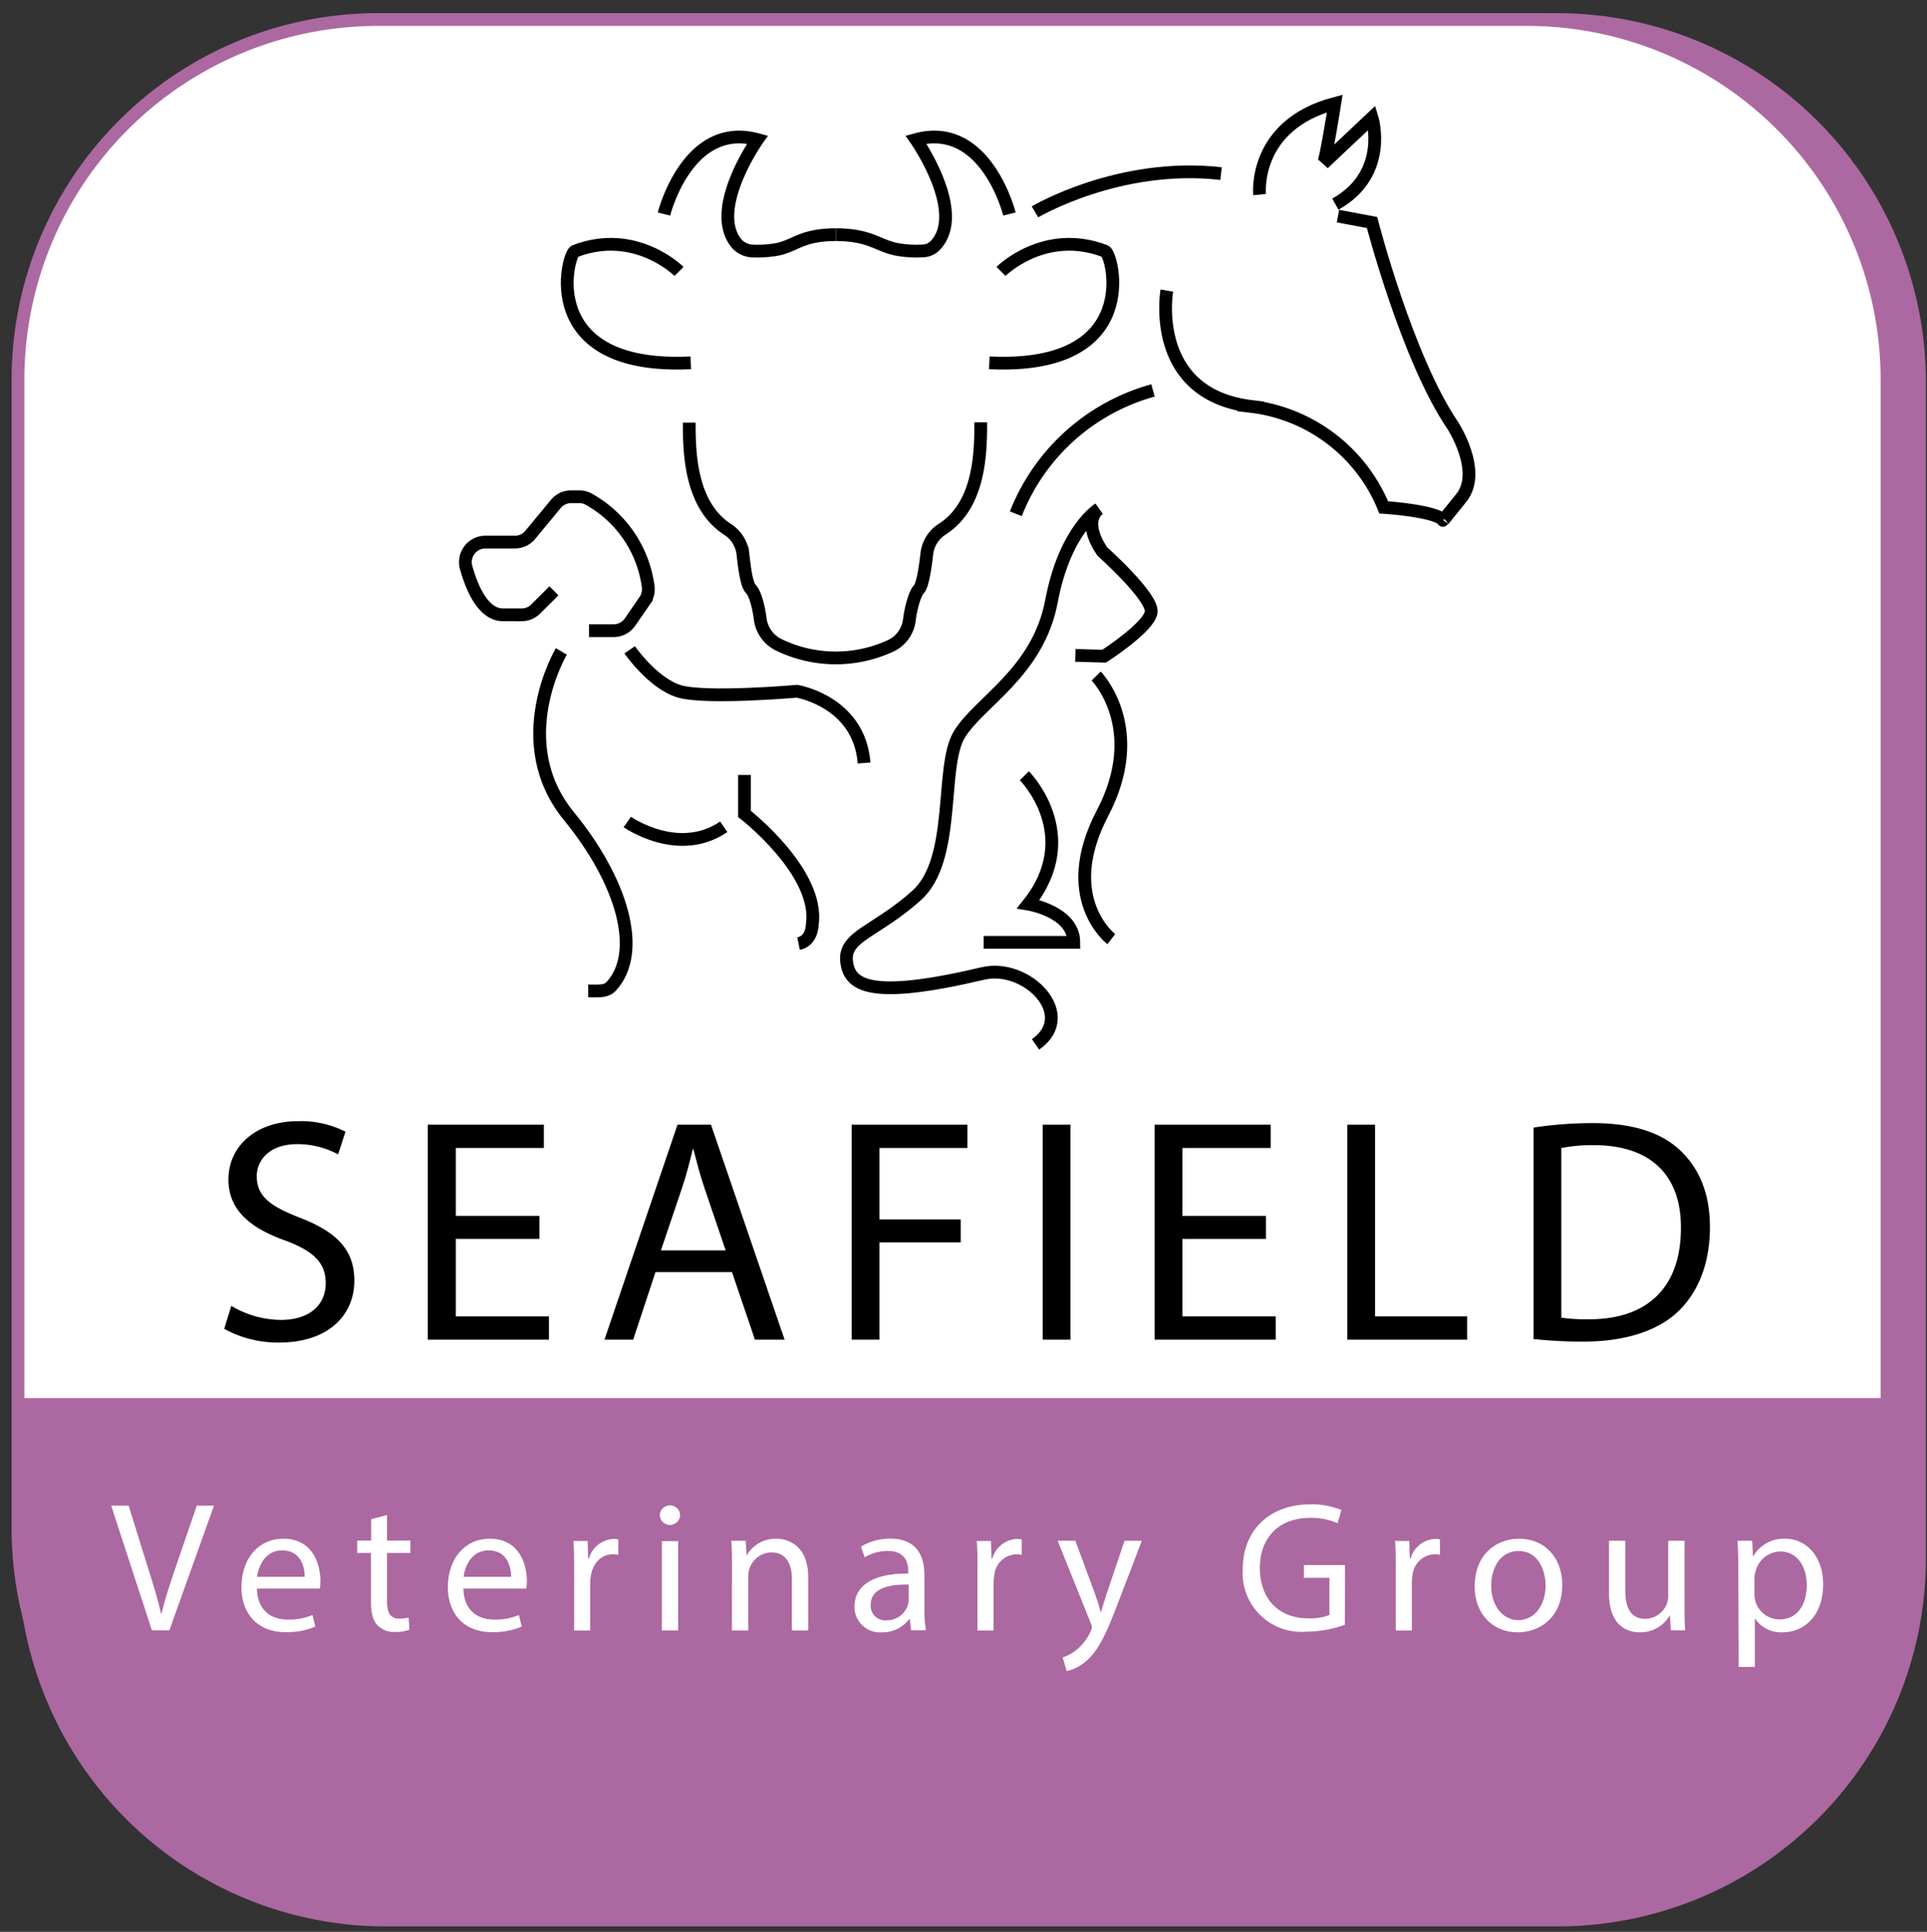
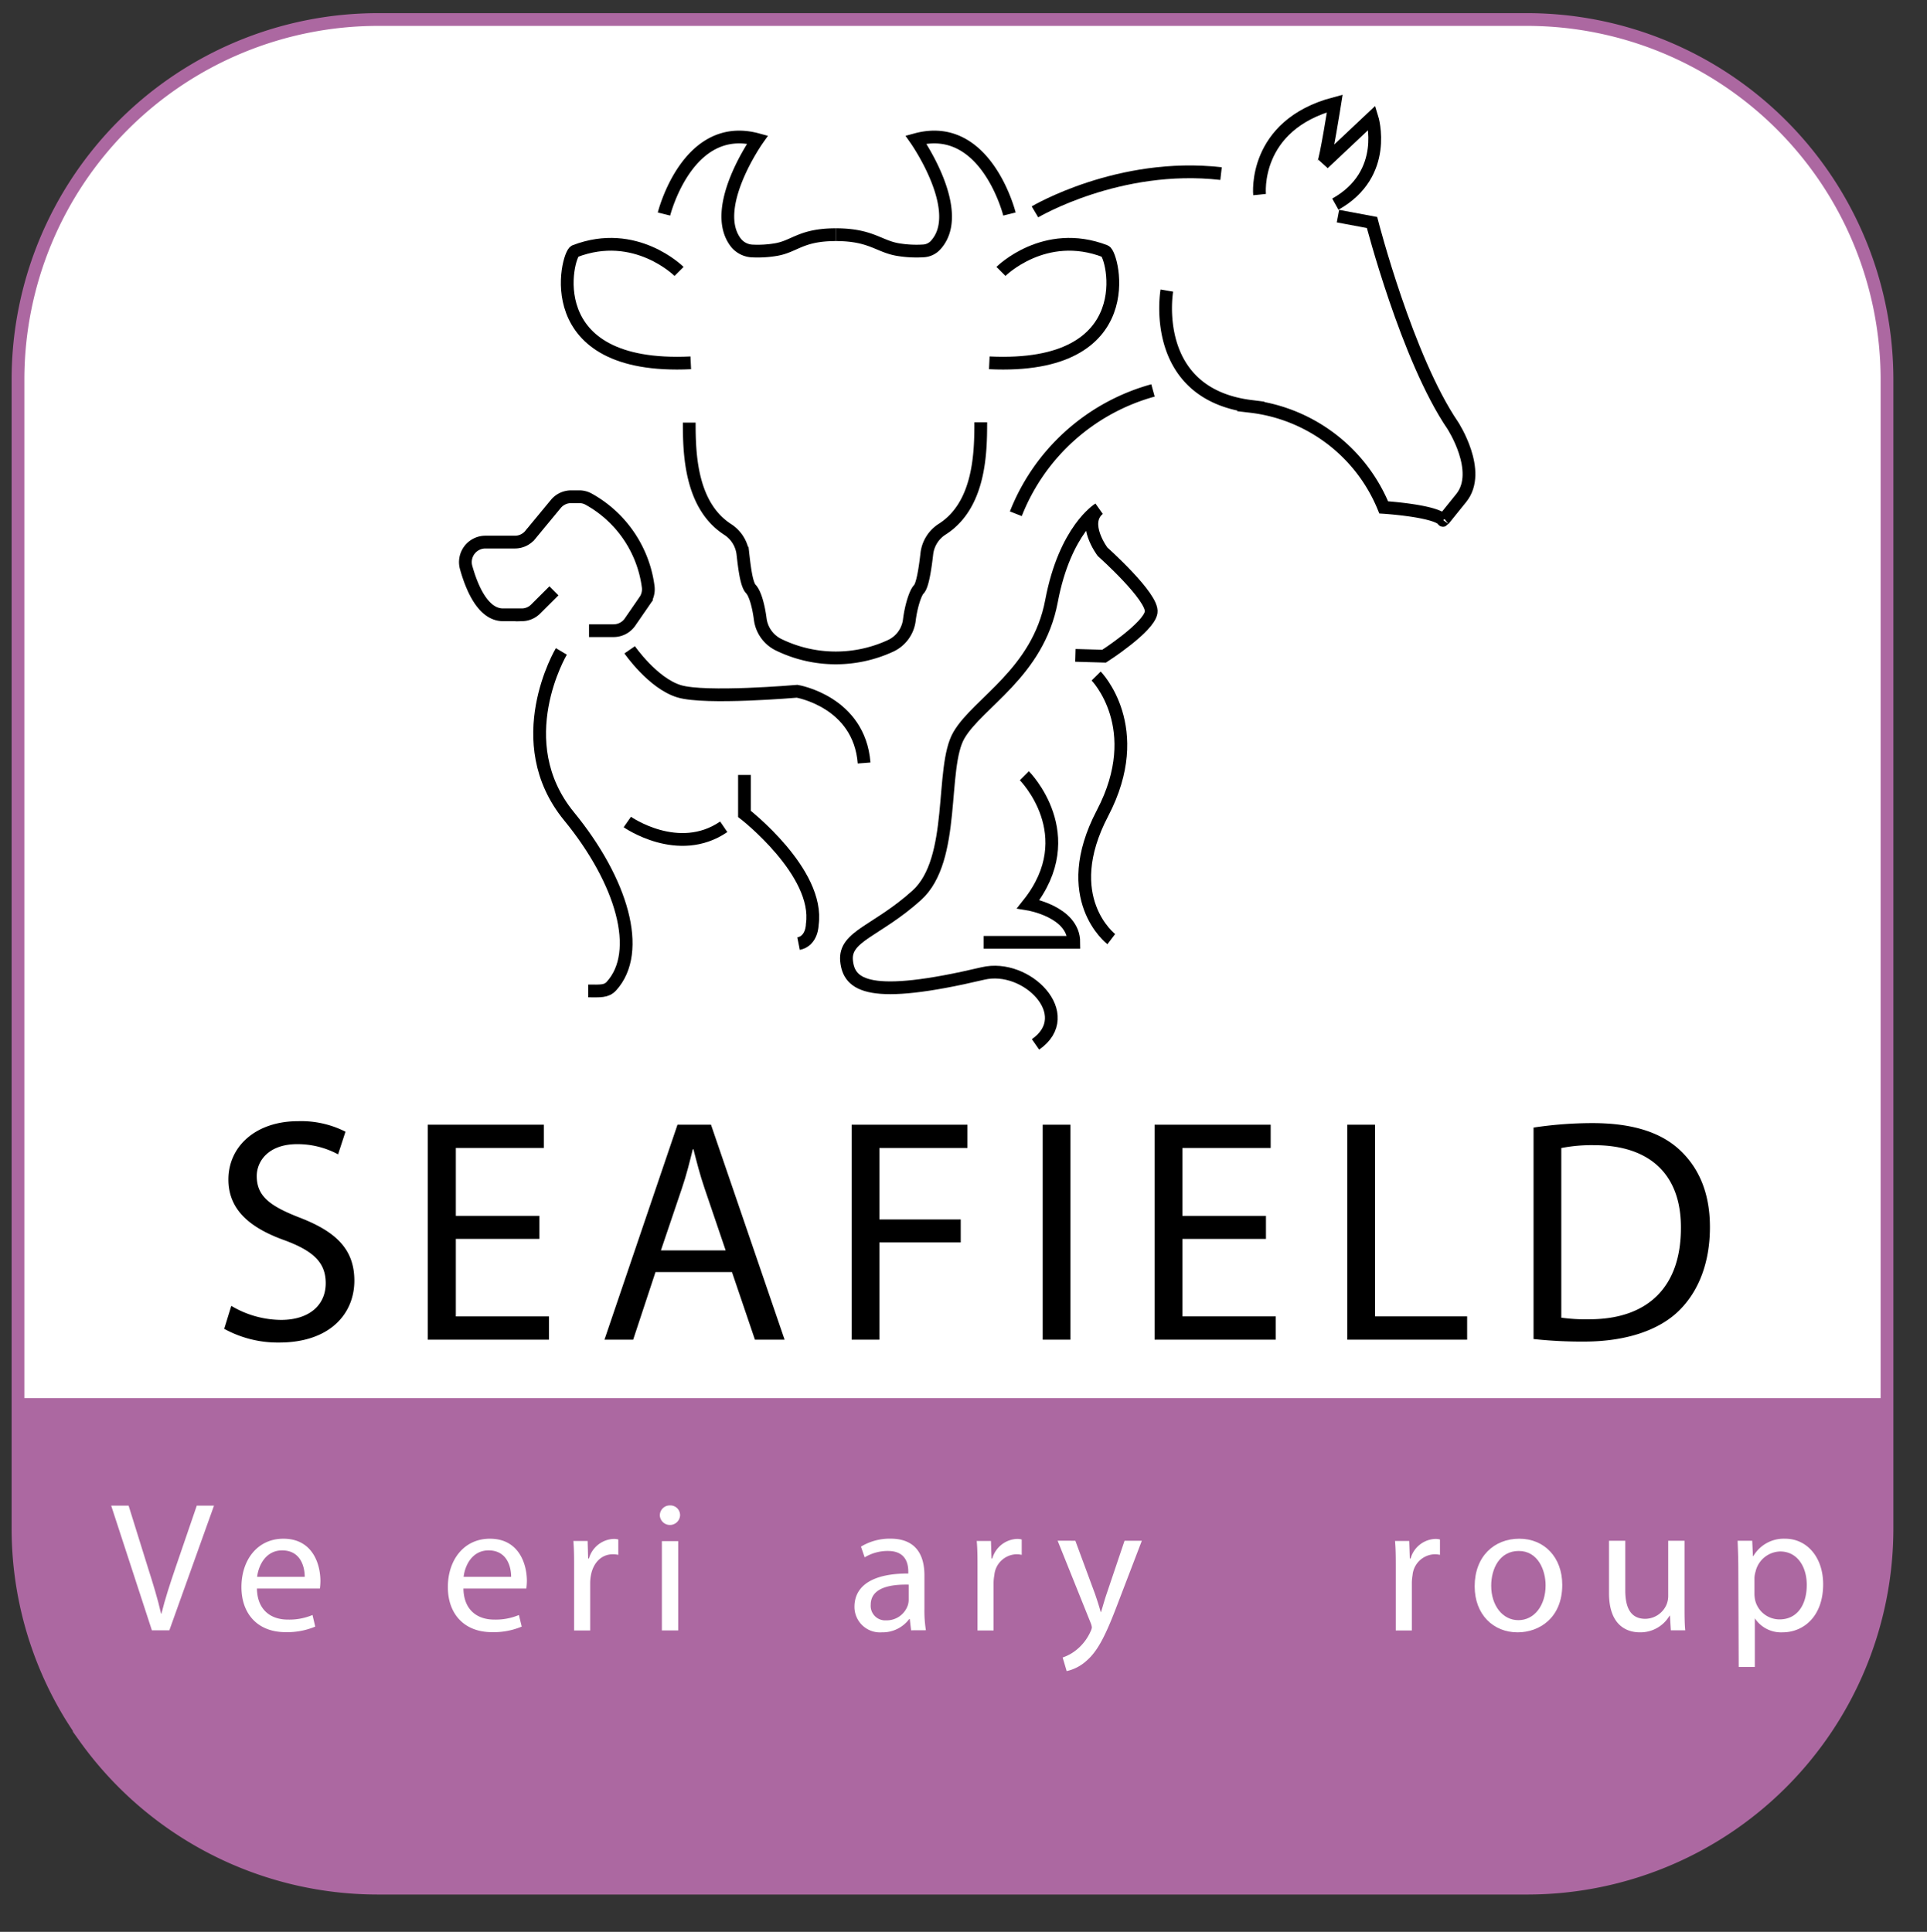
<svg xmlns="http://www.w3.org/2000/svg" id="Layer_1" data-name="Layer 1" viewBox="0 0 302.09 302.91">
  <rect x="0" y="0" width="302.09" height="302.91" fill="#333333" stroke="none" />
  <defs>
    <style>.cls-1,.cls-4{fill:none;}.cls-2{fill:#ac68a1;}.cls-3,.cls-6{fill:#fff;}.cls-3{stroke:#ac68a1;}.cls-3,.cls-4{stroke-miterlimit:10;stroke-width:2px;}.cls-4{stroke:#000;}.cls-5{clip-path:url(#clip-path);}</style>
    <clipPath id="clip-path">
      <path class="cls-1" d="M239.42,3.06H59.22a56.46,56.46,0,0,0-56.4,56.4v180.2a56.28,56.28,0,0,0,8.1,29.1c.8,1.3,1.6,2.5,2.4,3.7a56.44,56.44,0,0,0,45.9,23.6h180.2a56.4,56.4,0,0,0,56.4-56.4V59.46A56.46,56.46,0,0,0,239.42,3.06Z" />
    </clipPath>
  </defs>
  <title>Seafield- Logo</title>
-   <path class="cls-2" d="M244.22,2.06H60.42a57.72,57.72,0,0,0-57.6,57.8v184.5a58,58,0,0,0,8.3,29.8c.8,1.3,1.6,2.6,2.5,3.8a57.61,57.61,0,0,0,46.8,24.1h183.9a57.72,57.72,0,0,0,57.6-57.8V59.86A57.87,57.87,0,0,0,244.22,2.06Z" />
  <path class="cls-3" d="M239.42,3.06H59.22a56.46,56.46,0,0,0-56.4,56.4v180.2a56.28,56.28,0,0,0,8.1,29.1c.8,1.3,1.6,2.5,2.4,3.7a56.44,56.44,0,0,0,45.9,23.6h180.2a56.4,56.4,0,0,0,56.4-56.4V59.46A56.46,56.46,0,0,0,239.42,3.06Z" />
  <path d="M36.26,204.76a15.42,15.42,0,0,0,7.8,2.2c4.45,0,7-2.35,7-5.75,0-3.15-1.8-5-6.35-6.7-5.5-1.95-8.9-4.8-8.9-9.56,0-5.25,4.35-9.15,10.9-9.15a15.31,15.31,0,0,1,7.45,1.65L53,181a13.42,13.42,0,0,0-6.4-1.6c-4.6,0-6.35,2.75-6.35,5,0,3.15,2.05,4.7,6.7,6.51,5.7,2.2,8.6,4.95,8.6,9.9,0,5.2-3.85,9.7-11.8,9.7a17.42,17.42,0,0,1-8.6-2.15Z" />
  <path d="M84.56,194.26H71.46v12.15h14.6v3.65h-19V176.35h18.2V180H71.46v10.65h13.1Z" />
  <path d="M102.76,199.46l-3.5,10.6h-4.5l11.45-33.71h5.25L123,210.06h-4.65l-3.6-10.6Zm11-3.4-3.3-9.71c-.75-2.2-1.25-4.2-1.75-6.15h-.1c-.5,2-1,4.05-1.7,6.1l-3.3,9.76Z" />
  <path d="M133.51,176.35h18.15V180h-13.8v11.21h12.75v3.6H137.86v15.25h-4.35Z" />
  <path d="M167.81,176.35v33.71h-4.35V176.35Z" />
  <path d="M198.46,194.26h-13.1v12.15H200v3.65H181V176.35h18.2V180H185.36v10.65h13.1Z" />
  <path d="M211.21,176.35h4.35v30.06H230v3.65H211.21Z" />
  <path d="M240.41,176.8a62.31,62.31,0,0,1,9.25-.7c6.25,0,10.7,1.45,13.65,4.2s4.75,6.65,4.75,12.11-1.7,10-4.85,13.1-8.35,4.85-14.9,4.85a70.21,70.21,0,0,1-7.9-.4Zm4.35,29.81a27.47,27.47,0,0,0,4.4.25c9.3,0,14.35-5.2,14.35-14.3.05-8-4.45-13-13.65-13a24.72,24.72,0,0,0-5.1.45Z" />
  <path class="cls-4" d="M153.75,66.22c0,4.73-.13,12.94-6,16.73a5.28,5.28,0,0,0-2.45,3.84c-.25,2.2-.66,5-1.25,5.6s-1.25,2.81-1.5,4.87a5.14,5.14,0,0,1-2.92,4,20.45,20.45,0,0,1-17.45-.11,5.23,5.23,0,0,1-3-4.09c-.26-2-.79-4-1.48-4.72s-1-3.4-1.25-5.6A5.28,5.28,0,0,0,114.05,83c-5.83-3.79-6-12-6-16.73" />
  <path class="cls-4" d="M156.92,42.56s6.83-6.84,16.33-3.17c1.22.47,6,18.67-18.16,17.5" />
  <path class="cls-4" d="M106.45,42.56s-6.83-6.84-16.33-3.17c-1.21.47-6,18.67,18.17,17.5" />
  <path class="cls-4" d="M104.09,33.56s3.66-14.67,14.66-11.67c0,0-7.61,10.78-3.36,16.19A3.48,3.48,0,0,0,118,39.36a17.12,17.12,0,0,0,3.63-.22c3-.51,3.91-2.34,9.41-2.34" />
  <path class="cls-4" d="M158.25,33.56s-3.66-14.67-14.66-11.67c0,0,8,11.4,3,16.63a2.77,2.77,0,0,1-1.8.82,17.59,17.59,0,0,1-4-.2c-3.05-.51-4.25-2.34-9.75-2.34" />
  <path class="cls-4" d="M162.25,33.22s13.17-7.83,29.17-6" />
  <path class="cls-4" d="M159.25,80.56a32.31,32.31,0,0,1,21.5-19.34" />
  <path class="cls-4" d="M182.92,45.56s-2.83,16.16,13.17,18.16a25.75,25.75,0,0,1,20.83,15.84s8,.5,9.33,2" />
  <path class="cls-4" d="M209.75,33.89l5.34,1s5.5,21.33,12.66,31.83c0,0,4.67,7.17,1.34,11.34s-2.84,3.5-2.84,3.5" />
  <path class="cls-4" d="M197.46,30.51s-1.12-10.87,11.79-14.29c0,0-1.41,8.92-1.79,9.42l7.63-7.19s2.75,8.81-5.75,13.56" />
  <path class="cls-4" d="M171.84,106s8,8.13,1,21.5,1.37,19.75,1.37,19.75" />
  <path class="cls-4" d="M168.59,102.76l4.5.13s7-4.5,7.37-6.88-7.62-9.5-7.62-9.5-3.34-4.45-.59-6.7c0,0-5.29,3.2-7.41,14.45s-11.5,15.88-14.5,21-.38,19.5-6.63,25.13-11.37,6.37-11,10.25,3.52,6.22,21.38,2c6.87-1.63,14.87,6.5,8.25,11.12" />
  <path class="cls-4" d="M160.59,121.64s9.25,9.27.62,20.12c0,0,7.13,1.17,7.13,6H154.21" />
  <path class="cls-4" d="M88,102.14S79.59,116.26,89.21,128c8.29,10.13,11.57,21.22,6.63,26.63-.8.87-1.75.75-3.63.75" />
  <path class="cls-4" d="M116.71,121.51v6.11s11.82,9.16,10.63,17.34c0,0,0,2.57-2.15,3" />
  <path class="cls-4" d="M98.34,128.89s8,5.62,15.12.75" />
  <path class="cls-4" d="M98.71,101.89s3.63,5.25,7.75,6.5,18.5,0,18.5,0,9.75,1.62,10.5,11.25" />
  <path class="cls-4" d="M92.34,98.89h3.85a3.13,3.13,0,0,0,2.58-1.36l2.31-3.35a3.13,3.13,0,0,0,.54-2.14A18.42,18.42,0,0,0,92.3,78.28a3,3,0,0,0-1.52-.39H89.56A3.12,3.12,0,0,0,87.15,79l-4,4.84A3.1,3.1,0,0,1,80.73,85H76.08a3.14,3.14,0,0,0-3,4c.92,3.28,2.69,7.4,5.78,7.4h3A3.1,3.1,0,0,0,84,95.47l2.84-2.83" />
  <g class="cls-5">
    <path class="cls-2" d="M308.45,313.89H-5.4V219.22H301.77s21.36,30.46,6.68,94.67" />
  </g>
  <path class="cls-6" d="M23.81,255.63l-6.38-19.55h2.73l3,9.63c.84,2.64,1.57,5,2.09,7.31h.06c.55-2.26,1.36-4.73,2.23-7.28l3.31-9.66h2.7l-7,19.55Z" />
  <path class="cls-6" d="M40.28,249.08c.06,3.45,2.27,4.87,4.82,4.87a9.36,9.36,0,0,0,3.89-.72l.43,1.82a11.32,11.32,0,0,1-4.67.87c-4.32,0-6.9-2.84-6.9-7.07s2.49-7.58,6.58-7.58c4.59,0,5.8,4,5.8,6.62a9.76,9.76,0,0,1-.08,1.19Zm7.49-1.83c0-1.62-.67-4.15-3.54-4.15-2.58,0-3.71,2.38-3.92,4.15Z" />
-   <path class="cls-6" d="M60.67,237.56v4h3.66v1.95H60.67v7.57c0,1.74.49,2.72,1.92,2.72a5.49,5.49,0,0,0,1.47-.17l.12,1.91a6.09,6.09,0,0,1-2.26.35,3.53,3.53,0,0,1-2.76-1.07c-.72-.75-1-2-1-3.66v-7.65H56v-1.95h2.18v-3.36Z" />
  <path class="cls-6" d="M72.65,249.08c.06,3.45,2.26,4.87,4.81,4.87a9.36,9.36,0,0,0,3.89-.72l.44,1.82a11.34,11.34,0,0,1-4.68.87c-4.32,0-6.9-2.84-6.9-7.07s2.5-7.58,6.59-7.58c4.58,0,5.8,4,5.8,6.62a9.35,9.35,0,0,1-.09,1.19Zm7.48-1.83c0-1.62-.67-4.15-3.54-4.15-2.58,0-3.71,2.38-3.91,4.15Z" />
  <path class="cls-6" d="M90,246c0-1.65,0-3.07-.12-4.38h2.24l.08,2.76h.12a4.22,4.22,0,0,1,3.89-3.08,2.63,2.63,0,0,1,.72.09v2.41a3.69,3.69,0,0,0-.87-.09c-1.8,0-3.07,1.37-3.42,3.28a6.93,6.93,0,0,0-.12,1.19v7.48H90Z" />
  <path class="cls-6" d="M106.61,237.65a1.59,1.59,0,0,1-3.17,0,1.56,1.56,0,0,1,1.6-1.6A1.52,1.52,0,0,1,106.61,237.65Zm-2.85,18v-14h2.56v14Z" />
-   <path class="cls-6" d="M114.75,245.39c0-1.45,0-2.64-.11-3.8h2.26l.15,2.32h0a5.18,5.18,0,0,1,4.65-2.64c1.94,0,5,1.16,5,6v8.38h-2.56v-8.09c0-2.26-.84-4.15-3.25-4.15a3.73,3.73,0,0,0-3.59,3.8v8.44h-2.56Z" />
  <path class="cls-6" d="M142.83,255.63l-.21-1.77h-.08a5.22,5.22,0,0,1-4.3,2.09,4,4,0,0,1-4.29-4c0-3.39,3-5.25,8.44-5.22v-.29c0-1.16-.32-3.25-3.19-3.25a7,7,0,0,0-3.65,1l-.58-1.68a8.74,8.74,0,0,1,4.61-1.25c4.29,0,5.34,2.93,5.34,5.75v5.25a19.07,19.07,0,0,0,.23,3.36Zm-.38-7.16c-2.78-.06-5.95.43-5.95,3.16a2.27,2.27,0,0,0,2.41,2.44,3.5,3.5,0,0,0,3.4-2.35,2.88,2.88,0,0,0,.14-.82Z" />
  <path class="cls-6" d="M153.24,246c0-1.65,0-3.07-.12-4.38h2.23l.09,2.76h.12a4.21,4.21,0,0,1,3.88-3.08,2.7,2.7,0,0,1,.73.09v2.41a3.69,3.69,0,0,0-.87-.09,3.58,3.58,0,0,0-3.42,3.28,6.93,6.93,0,0,0-.12,1.19v7.48h-2.52Z" />
  <path class="cls-6" d="M168.58,241.59l3.07,8.3c.32.93.67,2,.9,2.87h.06c.26-.84.55-1.91.9-2.93l2.78-8.24H179l-3.83,10c-1.83,4.82-3.07,7.28-4.81,8.79a6.88,6.88,0,0,1-3.14,1.65l-.63-2.14a6.89,6.89,0,0,0,2.23-1.25,7.72,7.72,0,0,0,2.15-2.84,2,2,0,0,0,.2-.61,2.36,2.36,0,0,0-.17-.67l-5.2-12.94Z" />
-   <path class="cls-6" d="M210.83,254.76a18,18,0,0,1-6,1.08,9.2,9.2,0,0,1-10-9.87c0-5.83,4-10.09,10.59-10.09a12,12,0,0,1,4.87.9l-.61,2.06a10,10,0,0,0-4.32-.84c-4.76,0-7.86,3-7.86,7.86s3,7.89,7.54,7.89a8.25,8.25,0,0,0,3.37-.52V247.4h-4v-2h6.44Z" />
  <path class="cls-6" d="M218.81,246c0-1.65,0-3.07-.12-4.38h2.23l.09,2.76h.12a4.2,4.2,0,0,1,3.88-3.08,2.7,2.7,0,0,1,.73.09v2.41a3.69,3.69,0,0,0-.87-.09,3.59,3.59,0,0,0-3.43,3.28,8.19,8.19,0,0,0-.11,1.19v7.48h-2.52Z" />
  <path class="cls-6" d="M244.91,248.5c0,5.19-3.6,7.45-7,7.45-3.8,0-6.73-2.78-6.73-7.22,0-4.7,3.07-7.46,7-7.46S244.91,244.2,244.91,248.5Zm-11.14.14c0,3.08,1.77,5.4,4.26,5.4s4.27-2.29,4.27-5.46c0-2.37-1.19-5.39-4.21-5.39S233.77,246,233.77,248.64Z" />
  <path class="cls-6" d="M264.08,251.8c0,1.45,0,2.73.11,3.83h-2.26l-.14-2.29h-.06a5.29,5.29,0,0,1-4.64,2.61c-2.21,0-4.85-1.22-4.85-6.15v-8.21h2.55v7.78c0,2.67.82,4.46,3.14,4.46a3.67,3.67,0,0,0,3.36-2.32,3.58,3.58,0,0,0,.23-1.3v-8.62h2.56Z" />
  <path class="cls-6" d="M272.51,246.18c0-1.8-.06-3.25-.11-4.59h2.29l.11,2.41h.06a5.53,5.53,0,0,1,5-2.73c3.39,0,5.95,2.88,5.95,7.14,0,5.05-3.08,7.54-6.38,7.54a4.93,4.93,0,0,1-4.33-2.2h0v7.63h-2.53Zm2.53,3.74a5.53,5.53,0,0,0,.11,1,3.94,3.94,0,0,0,3.83,3c2.7,0,4.26-2.2,4.26-5.42,0-2.82-1.47-5.23-4.17-5.23a4.07,4.07,0,0,0-3.86,3.17,4,4,0,0,0-.17,1Z" />
</svg>